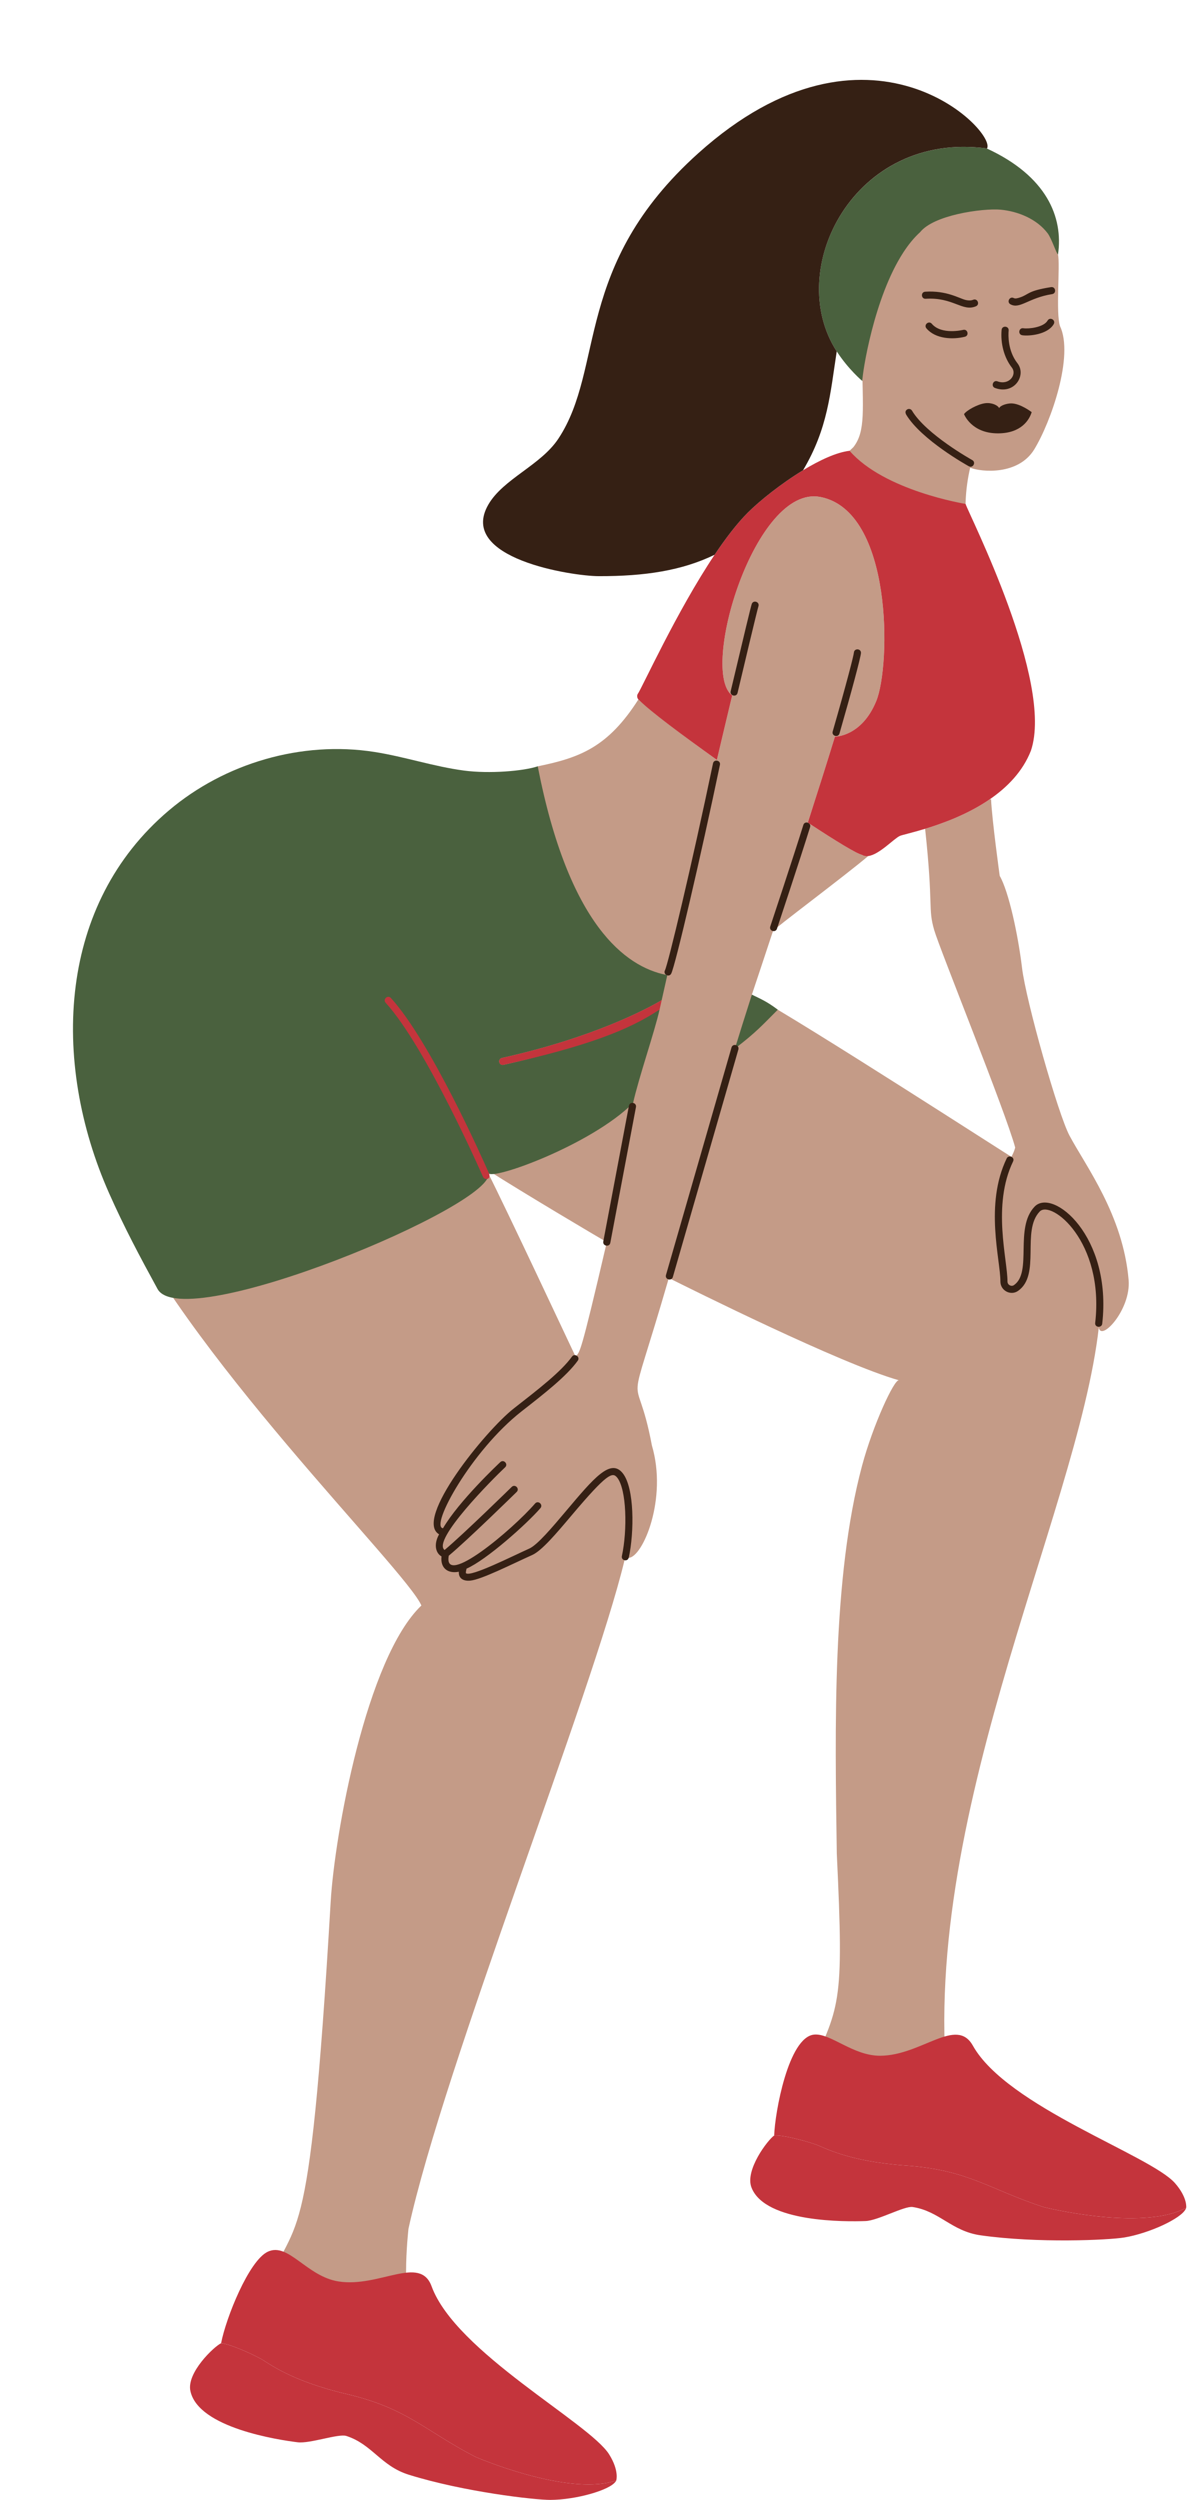
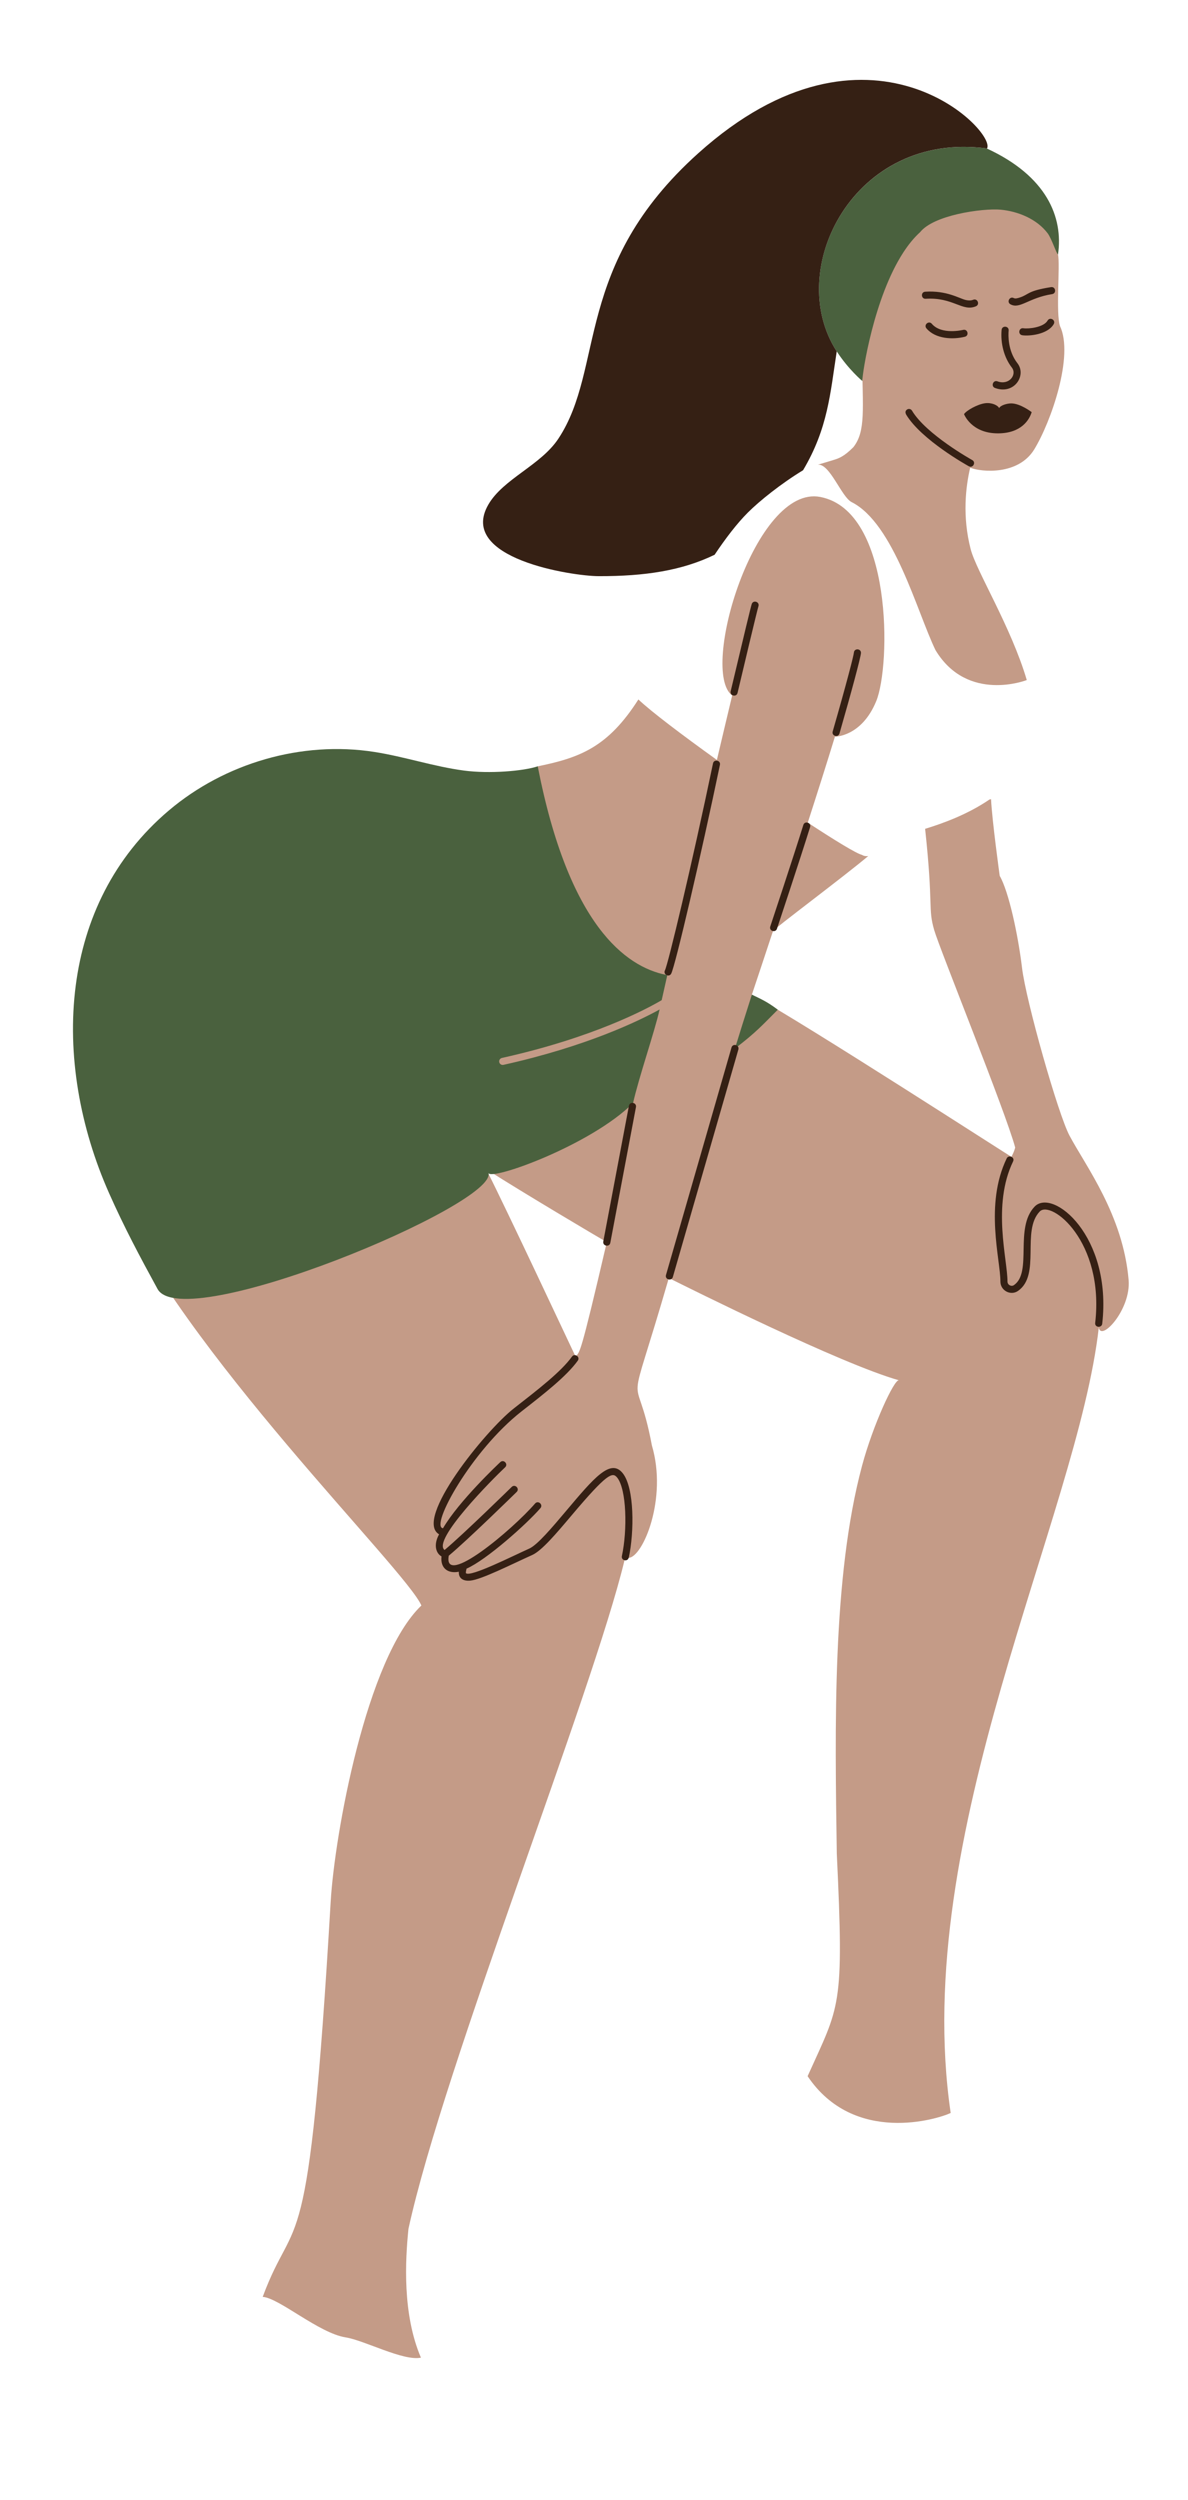
<svg xmlns="http://www.w3.org/2000/svg" fill="#000000" height="1239.6" preserveAspectRatio="xMidYMid meet" version="1" viewBox="-36.2 -39.6 589.3 1239.6" width="589.3" zoomAndPan="magnify">
  <g>
    <g id="change1_1">
      <path d="M377.604,188.382c2.221-0.699,4.853-1.558,9.538-6.28 c6.22-7.986,4.521-19.001,4.331-43.736c-1.289,2.292-6.558,1.788-10.002-5.447 c-11.559-26.296-3.755-23.939,7.278-38.008c9.697-12.366,16.712-24.564,29.872-34.244 c23.018-16.93,49.569-12.211,66.742,10.403c1.96,2.582,2.528,15.283,3.264,15.514 c1.103,5.32-1.178,29.129,0.982,35.514c6.953,14.667-4.392,47.453-12.815,61.203 c-7.903,12.798-26.04,11.239-31.741,9.025c-2.201,9.377-3.981,24.077,0.257,40.434 c2.813,10.854,20.084,38.586,27.818,64.856c-0.003,0.001-29.377,11.514-45.288-14.847 c-9.246-19.153-20.658-62.828-41.607-73.399c-5.031-2.538-10.822-19.228-16.758-18.538 C372.306,189.971,375.023,189.195,377.604,188.382z M508.856,618.655 c-10.622,93.891-93.766,251.401-73.471,389.483c-6.184,2.97-47.909,16.071-70.976-18.234 c15.97-35.488,18.155-33.302,14.48-110.298c-0.922-62.913-2.291-137.14,12.527-192.409 c5.427-20.241,15.986-42.985,18.293-42.369c-28.806-8.112-103.466-45.388-114.14-50.701 c-21.948,75.841-16.54,39.867-8.398,83.022c7.834,26.509-4.562,55.464-11.521,55.721 c0.014-0.045,0.046-0.08,0.057-0.127c-0.795,0.423-1.546,0.842-2.273,1.259 c0.055,0.018,0.098,0.057,0.155,0.07c-15.86,65.956-89.611,250.909-107.178,331.539 c-1.587,15.606-3.049,42.29,6.188,63.856c-8.688,1.843-27.986-8.565-37.284-10.033 c-13.38-2.112-32.962-19.51-41.205-20.11c16.522-44.554,22.751-9.113,33.73-196.055 c1.94-33.021,17.671-120.692,44.986-146.76C165.087,738.532,53.613,629.839,19.98,552.159 c-56.213-126.656,26.559-231.411,129.97-215.291c14.971,2.333,29.588,7.913,44.65,9.726 c2.477,0.298,23.224,4.135,35.94-6.209c21.049-4.267,34.932-9.614,49.929-33.157 c6.158,5.866,21.514,17.497,38.942,29.991c2.603-11.067,5.187-21.967,7.583-31.948 c-16.313-12.17,11.36-104.724,43.72-98.451c36.023,6.986,35.003,83.544,27.738,101.254 c-7.264,17.708-20.489,17.617-20.489,17.617c-3.929,12.815-8.586,27.495-13.467,42.61 c13.332,8.76,24.269,15.432,26.875,15.99c0.924,0.594,1.979,0.735,3.102,0.596 c-10.989,9.325-47.215,36.426-47.215,37.156c-3.526,10.788-10.351,31.114-10.5,31.578 c26.975,14.776,128.734,80.63,128.765,80.384c0.75-1.494,1.398-2.814,1.861-4.567 c-4.654-17.462-37.561-98.679-40.203-107.925c-3.158-11.054-0.29-11.179-4.48-50.137 c8.968-2.715,21.225-7.218,31.949-14.55c0.487-0.101,0.757-0.152,0.757-0.152 c0.488,10.502,4.301,38.039,4.301,38.039c4.454,7.701,9.08,29.058,11.062,45.568 c1.981,16.511,17.913,72.64,23.551,83.225c8.075,15.157,26.558,39.366,29.324,71.561 C524.906,609.76,509.876,625.905,508.856,618.655z M264.804,576.316 c-3.78-2.091-42.715-25.203-59.233-35.797c-0.298,0.036-0.365,0.204,0,0.834 c10.151,20.104,39.663,83.158,43.804,91.861C251.566,629.923,251.283,634.385,264.804,576.316z" fill="#c49b87" />
    </g>
    <g id="change2_1">
-       <path d="M552.211,1055.135c-19.984,10.853-62.551,1.704-70.828-0.367 c-27.07-8.854-37.096-18.359-68.148-20.548c-28.877-2.035-40.896-9.106-44.707-10.431 c-6.66-2.317-17.18-4.855-20.699-4.48c0.319-11.11,7.021-48.858,19.839-50.038 c8.23-0.753,19.281,10.591,32.826,10.493c20.472-0.146,37.71-19.606,45.885-5.016 c17.005,30.337,88.025,54.271,100.244,68.164 C553.084,1050.257,552.167,1055.334,552.211,1055.135z M265.939,1177.397 c-9.841-15.668-76.119-50.652-88.053-83.318c-5.724-15.668-25.939,0.73-46.097-2.387 c-15.849-2.45-24.924-19.589-35.156-14.757c-9.404,4.444-20.755,32.842-23.155,45.371 c3.534,0.192,13.513,4.38,19.716,7.732c3.551,1.918,14.284,10.821,42.464,17.447 c30.302,7.126,38.679,18.114,63.985,31.182c7.839,3.367,48.395,19.206,69.857,11.689 C269.426,1190.546,271.143,1185.681,265.939,1177.397z M442.764,210.279 c-0.005-0.017-40.265-6.43-57.545-26.35c-6.508,0.757-14.857,4.658-23.062,9.644 c-10.96,6.661-21.663,15.266-27.373,20.976c-5.431,5.431-11.039,12.774-16.503,20.93 c-18.847,28.13-35.976,66.001-38.155,69.067c-0.329,0.463-0.458,1.88,0.343,2.681 c6.015,6.014,21.514,17.496,38.942,29.99c2.603-11.067,5.187-21.966,7.583-31.948 c-16.313-12.17,11.36-104.723,43.72-98.45c36.023,6.984,35.002,83.544,27.738,101.252 c-7.264,17.708-20.489,17.618-20.489,17.618c-3.929,12.814-8.586,27.495-13.449,42.611 c0.319,0.144,0.52,0.283,0.691,0.455c13.332,8.761,23.56,14.975,26.166,15.533 c0.924,0.594,1.979,0.736,3.102,0.596c5.473-0.679,12.688-8.618,15.702-9.988 c1.052-0.477,5.89-1.514,12.525-3.523c8.968-2.715,21.225-7.217,31.949-14.549 c8.758-5.989,16.488-13.858,20.536-24.195C486.723,298.483,444.426,215.499,442.764,210.279z" fill="#c4343c" />
-     </g>
+       </g>
    <g id="change3_1">
      <path d="M1.368,449.089c4.254-32.728,18.646-63.487,46.17-86.792 c27.807-23.544,65.931-34.658,101.932-29.046c14.971,2.334,29.434,7.248,44.474,9.241 c12.626,1.673,29.507,0.266,36.597-2.107c15.336,78.729,43.617,99.416,63.7,103.421 c0.055,0.037,0.091,0.091,0.152,0.122c0.128,0.066,0.265,0.065,0.399,0.097 c-0.863,3.843-1.786,7.966-2.762,12.315c-7.453,4.381-33.915,18.577-79.247,28.651 c-0.946,0.21-1.542,1.147-1.332,2.093c0.182,0.818,0.907,1.374,1.711,1.374 c0.126,0,0.254-0.014,0.382-0.041c41.213-9.159,67.094-21.742,77.449-27.455 c-2.533,11.296-10.202,33.283-13.155,46.392c-20.97,20.97-71.258,38.966-71.756,34.588 c4.958,15.506-151.459,80.816-164.147,57.596c-8.888-16.265-16.533-30.596-24.042-47.515 C3.568,519.747-3.084,483.34,1.368,449.089z M349.615,461.075 c-5.38-4.117-8.894-5.548-12.858-7.456c-2.299,7.101-7.311,23.093-8.4,26.709 C338.78,472.399,342.105,468.585,349.615,461.075z M453.386,34.066 c-0.062-0.029-0.122-0.061-0.185-0.09c-65.59-8.728-100.713,59.978-74.342,100.665 c5.826,8.989,12.691,14.687,12.691,14.701c0-3.965,5.672-41.238,20.349-63.783 c2.499-3.838,5.25-7.262,8.288-10.008c3.409-4.259,10.854-7.161,18.568-8.962 c8.445-1.972,17.213-2.62,21.382-2.221c8.667,0.827,17.931,4.584,23.341,11.708 c1.96,2.582,4.412,10.277,5.149,10.508C491.314,67.963,482.923,47.719,453.386,34.066z" fill="#4a613e" />
    </g>
    <g id="change4_1">
-       <path d="M552.211,1055.135c-0.043,0.199-0.154,0.41-0.254,0.619 c-2.231,4.733-18.114,12.085-30.472,14.127c-7.767,1.283-42.959,2.946-71.314-1.085 c-14.374-2.044-20.375-12.011-33.669-14.029c-4.054-0.615-17.196,6.737-23.352,6.966 c-9.383,0.348-49.641,0.884-56.53-16.499c-3.527-8.635,8.053-23.786,11.208-25.926 c3.519-0.375,14.039,2.163,20.699,4.48c3.811,1.325,15.83,8.396,44.707,10.431 c31.052,2.189,41.078,11.694,68.148,20.548C489.66,1056.839,532.227,1065.988,552.211,1055.135z M199.643,1178.668c-25.306-13.069-33.683-24.056-63.985-31.182 c-28.18-6.626-38.914-15.529-42.464-17.447c-6.203-3.351-16.183-7.54-19.716-7.732 c-3.456,1.608-17.311,14.711-15.21,23.799c4.021,18.261,43.847,24.17,53.165,25.327 c6.113,0.759,20.261-4.397,24.165-3.141c12.8,4.118,17.129,14.916,30.992,19.232 c27.345,8.514,62.35,12.5,70.222,12.476c12.527-0.04,29.38-4.757,32.34-9.073 c0.131-0.189,0.274-0.381,0.349-0.569C248.039,1197.874,207.482,1182.035,199.643,1178.668z M292.029,456.339c-7.453,4.382-33.915,18.577-79.247,28.651 c-2.232,0.496-1.541,3.924,0.761,3.426c41.214-9.16,62.422-17.319,77.449-27.455 C291.344,459.396,291.689,457.855,292.029,456.339z M206.259,541.989 c-3.269-7.444-29.069-65.342-48.555-86.712c-1.564-1.717-4.157,0.647-2.593,2.364 c20.045,21.985,47.977,85.602,48.25,86.23C204.235,545.885,207.72,545.321,206.259,541.989z" fill="#c4343c" />
-     </g>
+       </g>
    <g id="change5_1">
      <path d="M441.999,165.75c1.238-1.858,6.719-4.903,10.402-5.399 c3.364-0.454,6.377,1.024,7.02,2.427c0.669-1.437,3.956-2.352,5.982-2.352 c4.519,0,10.154,4.334,10.154,4.334c-1.115,3.714-5.077,10.525-16.779,10.525 C445.581,175.284,441.999,165.75,441.999,165.75z M464.134,124.298 c0.206-2.317-3.291-2.618-3.496-0.31c-0.603,6.801,1.278,13.758,5.033,18.611 c2.808,3.502-1.303,9.042-7.087,6.893c-2.169-0.806-3.399,2.48-1.222,3.29 c9.565,3.552,15.882-6.356,11.065-12.355C463.663,134.27,463.936,126.524,464.134,124.298z M423.353,123.233c4.507,5.309,13.162,5.633,19.078,4.144 c2.24-0.57,1.388-3.966-0.863-3.402c-0.107,0.027-10.751,2.626-15.541-3.013 C424.525,119.191,421.849,121.464,423.353,123.233z M486.488,121.128 c1.16-2.012-1.876-3.766-3.04-1.756c-1.943,3.366-9.401,4.197-12.021,3.794 c-2.296-0.35-2.829,3.116-0.533,3.47C474.281,127.153,483.508,126.287,486.488,121.128z M446.527,109.049c-1.282,0.538-2.802,0.33-3.853,0.062 c-3.215-0.825-9.353-4.731-19.919-4.063c-2.318,0.148-2.087,3.651,0.222,3.503 c13.643-0.863,18.184,6.564,24.91,3.733C450.028,111.384,448.66,108.153,446.527,109.049z M485.706,106.241c2.294-0.359,1.751-3.824-0.543-3.467 c-11.701,1.831-10.919,3.595-15.28,5.072c-1.145,0.39-2.429,0.772-3.171,0.368 c-2.04-1.108-3.718,1.973-1.678,3.082C469.721,113.849,474.011,108.07,485.706,106.241z M275.651,732.871c0.014-0.046,0.046-0.08,0.056-0.128 c2.717-12.543,2.877-34.537-3.034-41.866c-6.039-7.489-14.361,2.501-28.006,18.669 c-7.02,8.318-14.279,16.919-18.312,18.727c-8.485,3.802-28.967,14.188-31.399,12.243 c-0.212-0.304,0.11-1.651,0.267-2.286c9.786-4.237,29.862-22.146,36.644-29.994 c1.518-1.757-1.136-4.05-2.656-2.295c-11.178,12.935-45.715,41.968-42.808,25.877 c9.238-7.662,32.672-30.617,33.682-31.608c1.657-1.626-0.8-4.132-2.457-2.507 c-0.245,0.241-24.043,23.552-33.297,31.273c-6.415-4.772,23.893-35.249,30.028-40.997 c1.696-1.585-0.703-4.15-2.397-2.562c-0.851,0.795-20.546,19.3-28.411,32.789 c-6.669-0.741,14.101-38.535,38.977-57.972c11.469-8.958,22.301-17.418,27.864-25.111 c1.381-1.911-1.549-3.848-2.845-2.056c-5.519,7.633-16.931,16.392-28.905,25.749 c-14.083,11.011-49.719,55.028-37.035,62.391c-3.001,5.386-1.391,9.569,1.2,10.951 c-0.655,5.924,3.246,8.651,8.587,7.605c-0.181,3.303,2.189,4.743,5.712,4.404 c5.601-0.533,20.521-8.136,30.683-12.694c4.763-2.135,11.95-10.65,19.559-19.666 c17.612-20.868,20.259-21.621,22.592-18.729c4.701,5.829,5.122,26.058,2.336,38.92 C271.815,734.134,274.992,735.042,275.651,732.871z M362.299,369.454 c-4.92,15.827-16.414,50.358-16.426,50.399c-0.676,2.221,2.676,3.241,3.358,1.021 c0.009-0.028,11.49-34.519,16.42-50.378C366.32,368.343,362.983,367.255,362.299,369.454z M376.851,323.118c-0.642,2.228,2.724,3.217,3.372,0.971 c6.039-20.95,10.517-37.714,10.647-39.862c0.137-2.29-3.337-2.53-3.503-0.214 C387.266,285.424,383.853,298.827,376.851,323.118z M340.018,261.033 c0.735-2.203-2.595-3.313-3.329-1.109c-0.466,1.396-3.686,14.733-10.442,43.242 c-0.538,2.271,2.877,3.08,3.415,0.809C332.069,293.818,339.395,262.905,340.018,261.033z M296.754,443.178c2.028-3.915,14.676-58.093,24.165-103.518 c0.473-2.264-2.96-2.992-3.435-0.719c-10.543,50.468-22.32,99.658-23.847,102.622 C292.598,443.581,295.691,445.229,296.754,443.178z M413.302,166.008 c7.595,12.523,30.116,25.065,31.076,25.595c2.045,1.129,3.706-1.962,1.697-3.072 c-0.228-0.126-22.868-12.728-29.873-24.492c-0.495-0.833-1.573-1.106-2.405-0.61 C412.605,164.183,412.925,165.271,413.302,166.008z M510.551,616.783 c4.973-43.441-24.545-67.471-33.548-58.059c-10.111,10.569-1.006,32.472-10.215,38.901 c-1.345,0.94-3.24-0.097-3.235-1.757c0.031-10.864-7.724-37.801,2.772-59.535 c1.048-2.171-2.208-3.501-3.16-1.526c-11.078,22.929-3.09,50.257-3.121,61.051 c-0.012,4.492,5.083,7.209,8.754,4.645c11.439-7.984,1.533-29.725,10.742-39.353 c5.621-5.868,32.167,14.69,27.525,55.233C506.793,618.75,510.299,618.974,510.551,616.783z M297.57,593.6l32.493-112.781c0.65-2.256-2.759-3.238-3.41-0.983l-32.493,112.781 C293.508,594.881,296.923,595.845,297.57,593.6z M266.547,576.646l12.714-67.274 c0.436-2.307-3.051-2.966-3.487-0.659l-12.714,67.274 C262.626,578.285,266.105,578.984,266.547,576.646z M453.17,33.972 c0.095,0.032,0.157,0.067,0.221,0.096c5.057-8.409-58.617-73.645-143.202,2.3 c-62.225,55.87-46.176,106.435-69.416,141.557c-8.769,13.252-27.405,19.921-34.768,32.74 c-15.336,26.7,41.651,35.402,54.781,35.432c22.956,0.052,41.304-2.761,57.494-10.619 c5.465-8.156,11.072-15.499,16.503-20.93c5.71-5.71,16.413-14.315,27.373-20.976 c12.348-20.769,13.477-38.126,16.702-58.932C352.542,94.035,387.501,25.233,453.17,33.972z" fill="#352014" />
    </g>
  </g>
</svg>